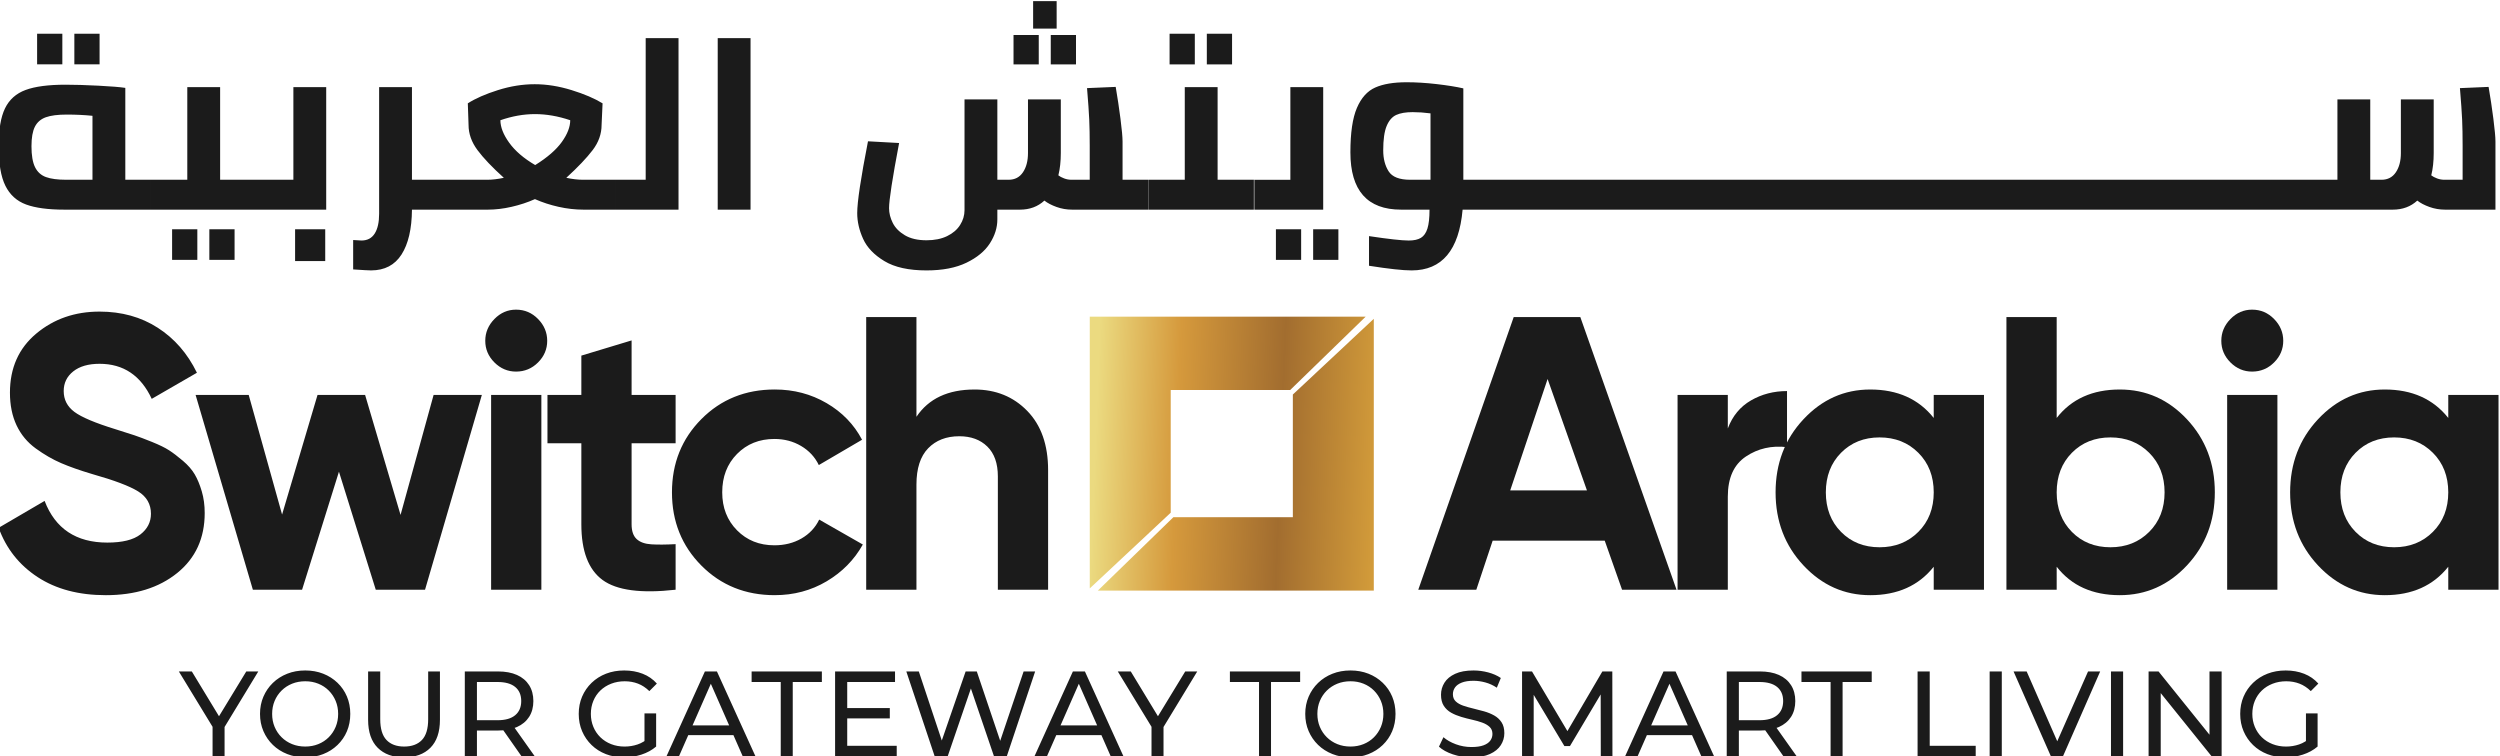
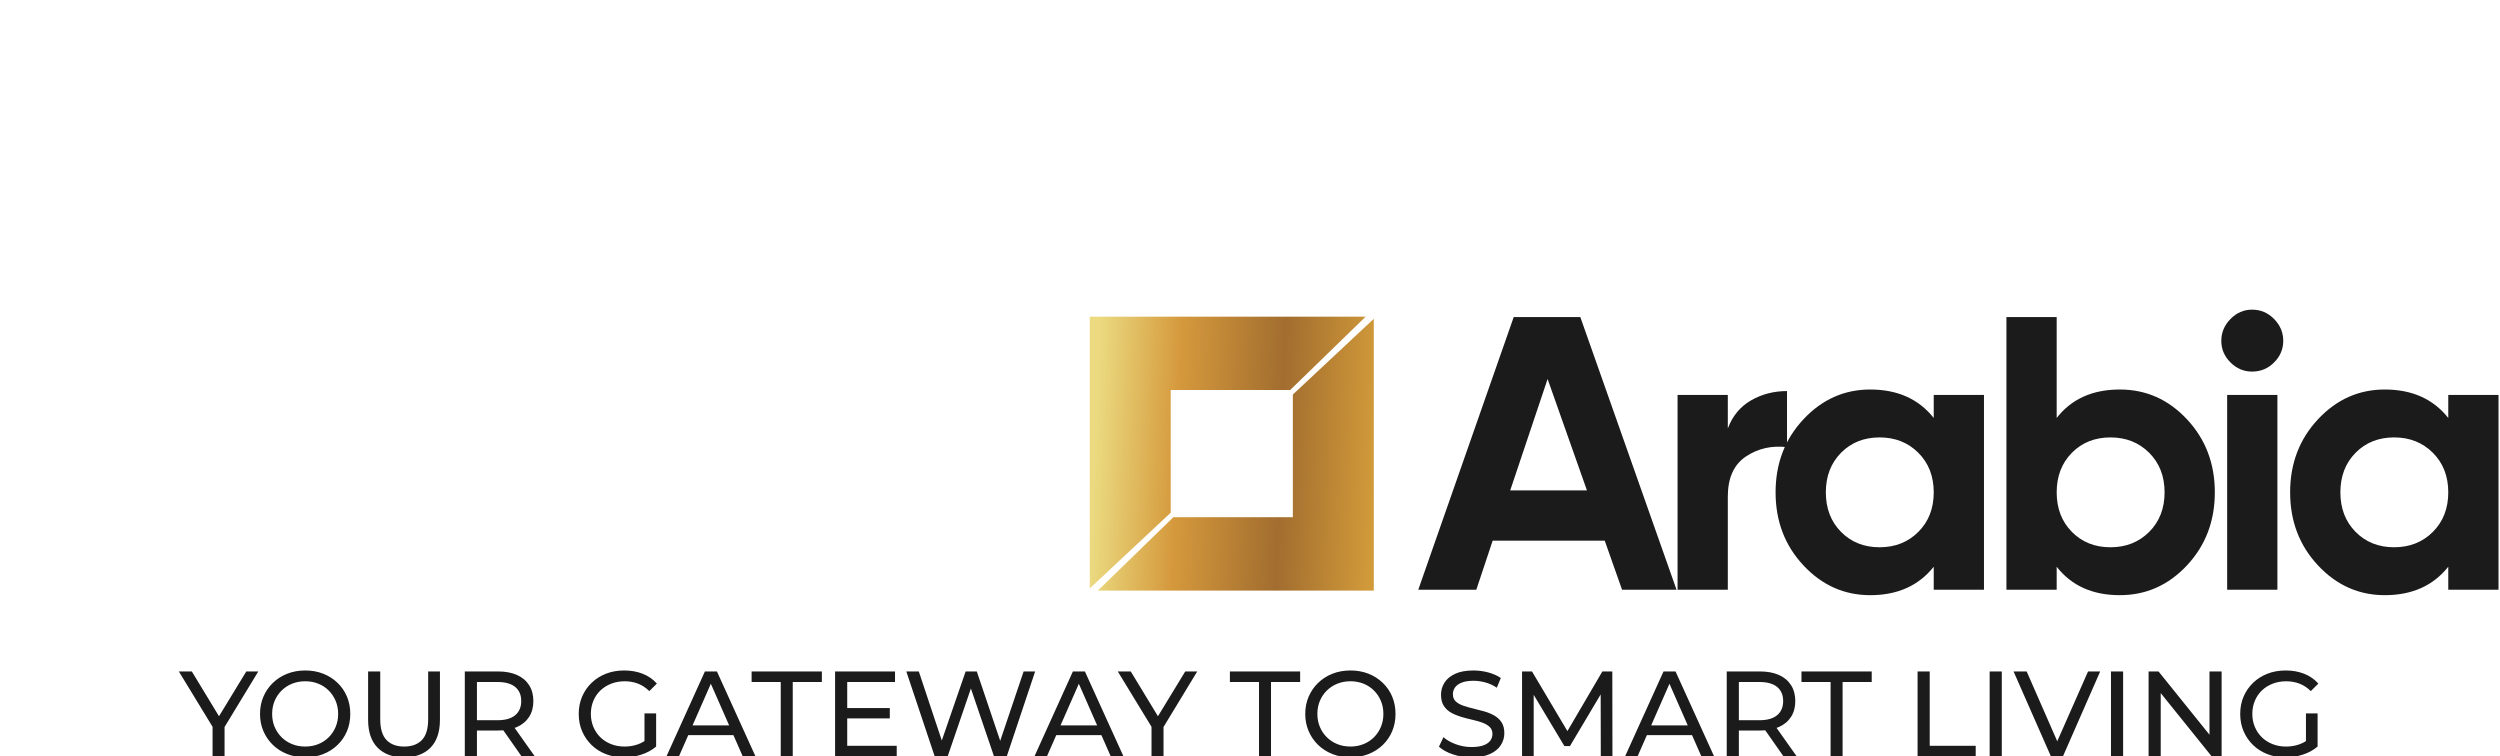
<svg xmlns="http://www.w3.org/2000/svg" xml:space="preserve" width="5.207in" height="1.575in" version="1.1" style="shape-rendering:geometricPrecision; text-rendering:geometricPrecision; image-rendering:optimizeQuality; fill-rule:evenodd; clip-rule:evenodd" viewBox="0 0 5207.4 1575.2">
  <defs>
    <style type="text/css">
   
    .fil2 {fill:#1B1B1B}
    .fil0 {fill:#1B1B1B;fill-rule:nonzero}
    .fil1 {fill:url(#id0);fill-rule:nonzero}
   
  </style>
    <linearGradient id="id0" gradientUnits="userSpaceOnUse" x1="2280.95" y1="935.94" x2="2867.44" y2="958.37">
      <stop offset="0" style="stop-opacity:1; stop-color:#EBDA80" />
      <stop offset="0.29" style="stop-opacity:1; stop-color:#D5993C" />
      <stop offset="0.659" style="stop-opacity:1; stop-color:#A26D2F" />
      <stop offset="1" style="stop-opacity:1; stop-color:#D29B3A" />
    </linearGradient>
  </defs>
  <g id="Layer_x0020_1">
    <g id="_2528178553072">
-       <path class="fil0" d="M220.18 1239.79c-56.25,0 -103.59,-12.57 -141.99,-37.73 -38.41,-25.16 -65.45,-59.37 -81.14,-102.64l95.75 -55.99c22.17,57.88 65.72,86.82 130.63,86.82 31.38,0 54.37,-5.69 68.97,-17.04 14.61,-11.36 21.91,-25.69 21.91,-43 0,-20.02 -8.93,-35.57 -26.78,-46.66 -17.85,-11.09 -49.76,-23.12 -95.74,-36.11 -25.43,-7.57 -46.93,-15.15 -64.5,-22.72 -17.58,-7.57 -35.16,-17.71 -52.74,-30.43 -17.58,-12.71 -30.96,-28.8 -40.16,-48.28 -9.2,-19.47 -13.8,-42.19 -13.8,-68.15 0,-51.39 18.26,-92.37 54.77,-122.93 36.51,-30.57 80.46,-45.85 131.85,-45.85 45.98,0 86.41,11.22 121.31,33.67 34.89,22.45 62.07,53.69 81.54,93.71l-94.12 54.37c-22.72,-48.68 -58.96,-73.02 -108.73,-73.02 -23.26,0 -41.52,5.27 -54.77,15.82 -13.25,10.55 -19.88,24.2 -19.88,40.98 0,17.85 7.44,32.32 22.31,43.41 14.88,11.09 43.41,23.13 85.61,36.11 17.31,5.41 30.43,9.61 39.35,12.58 8.92,2.98 21.09,7.57 36.51,13.79 15.42,6.22 27.31,12.04 35.7,17.45 8.38,5.41 17.99,12.71 28.81,21.91 10.81,9.19 19.06,18.66 24.74,28.4 5.68,9.74 10.55,21.5 14.61,35.29 4.06,13.8 6.08,28.81 6.08,45.04 0,52.47 -19.06,94.12 -57.2,124.95 -38.14,30.83 -87.77,46.25 -148.89,46.25zm682.91 -417.06l100.48 0 -118.33 405.7 -102.64 0 -76.68 -245.85 -76.81 245.85 -102.5 0 -119.28 -405.7 110.62 0 69.51 249.1 73.83 -249.1 99.13 0 73.83 249.91 68.83 -249.91zm171.73 -48.68c-17.31,0 -32.32,-6.36 -45.04,-19.07 -12.71,-12.71 -19.07,-27.72 -19.07,-45.03 0,-17.31 6.36,-32.46 19.07,-45.44 12.71,-12.98 27.72,-19.48 45.04,-19.48 17.85,0 33.13,6.49 45.84,19.48 12.71,12.98 19.07,28.13 19.07,45.44 0,17.31 -6.36,32.32 -19.07,45.03 -12.71,12.71 -27.99,19.07 -45.84,19.07zm-51.93 454.38l0 -405.7 104.67 0 0 405.7 -104.67 0zm384.32 -305.09l-91.69 0 0 168.77c0,14.07 3.52,24.34 10.55,30.83 7.03,6.49 17.31,10.14 30.83,10.96 13.52,0.81 30.29,0.68 50.3,-0.41l0 94.93c-71.94,8.11 -122.65,1.35 -152.14,-20.29 -29.48,-21.64 -44.22,-60.31 -44.22,-116.03l0 -168.77 -70.59 0 0 -100.61 70.59 0 0 -81.95 104.67 -31.65 0 113.59 91.69 0 0 100.61zm206.62 316.44c-61.12,0 -112.11,-20.56 -152.95,-61.67 -40.84,-41.11 -61.26,-91.96 -61.26,-152.54 0,-60.58 20.42,-111.43 61.26,-152.54 40.84,-41.11 91.83,-61.67 152.95,-61.67 39.49,0 75.46,9.46 107.92,28.4 32.46,18.93 57.07,44.36 73.83,76.27l-90.06 52.74c-8.11,-16.77 -20.42,-30.02 -36.92,-39.76 -16.5,-9.74 -35.03,-14.61 -55.58,-14.61 -31.37,0 -57.34,10.41 -77.89,31.24 -20.56,20.82 -30.83,47.46 -30.83,79.92 0,31.92 10.28,58.29 30.83,79.11 20.56,20.83 46.52,31.24 77.89,31.24 21.1,0 39.89,-4.73 56.39,-14.2 16.5,-9.46 28.81,-22.58 36.92,-39.35l90.87 51.93c-17.85,31.91 -43,57.47 -75.46,76.68 -32.46,19.2 -68.43,28.8 -107.92,28.8zm415.96 -428.42c44.36,0 81,14.87 109.94,44.63 28.94,29.75 43.41,70.86 43.41,123.33l0 249.1 -104.67 0 0 -236.12c0,-27.04 -7.31,-47.74 -21.91,-62.07 -14.61,-14.33 -34.08,-21.5 -58.42,-21.5 -27.05,0 -48.69,8.39 -64.91,25.16 -16.23,16.77 -24.34,41.92 -24.34,75.46l0 219.08 -104.67 0 0 -567.98 104.67 0 0 207.72c25.42,-37.87 65.72,-56.8 120.9,-56.8z" />
      <path class="fil0" d="M3378.72 1228.43l-36.11 -102.24 -233.41 0 -34.08 102.24 -120.9 0 198.8 -567.98 138.74 0 200.42 567.98 -113.46 0zm-233 -206.91l159.85 0 -81.95 -232.06 -77.89 232.06zm453.29 -129.01c9.74,-25.96 25.83,-45.44 48.28,-58.42 22.45,-12.98 47.46,-19.47 75.06,-19.47l0 116.84c-31.92,-3.79 -60.45,2.7 -85.6,19.47 -25.16,16.77 -37.73,44.63 -37.73,83.57l0 193.93 -104.67 0 0 -405.7 104.67 0 0 69.78zm428.94 -69.78l104.67 0 0 405.7 -104.67 0 0 -47.87c-31.37,39.49 -75.46,59.23 -132.26,59.23 -54.09,0 -100.48,-20.69 -139.15,-62.07 -38.68,-41.38 -58.02,-92.09 -58.02,-152.14 0,-60.04 19.34,-110.76 58.02,-152.14 38.68,-41.38 85.06,-62.07 139.15,-62.07 56.8,0 100.89,19.74 132.26,59.23l0 -47.87zm-193.11 285.21c21.1,21.36 47.88,32.05 80.33,32.05 32.46,0 59.37,-10.69 80.74,-32.05 21.37,-21.37 32.05,-48.82 32.05,-82.36 0,-33.54 -10.68,-60.99 -32.05,-82.36 -21.37,-21.37 -48.28,-32.05 -80.74,-32.05 -32.45,0 -59.23,10.68 -80.33,32.05 -21.09,21.37 -31.64,48.82 -31.64,82.36 0,33.54 10.55,60.99 31.64,82.36zm580.68 -296.57c54.63,0 101.29,20.69 139.96,62.07 38.68,41.38 58.02,92.09 58.02,152.14 0,60.04 -19.34,110.76 -58.02,152.14 -38.67,41.38 -85.33,62.07 -139.96,62.07 -56.8,0 -100.62,-19.74 -131.45,-59.23l0 47.87 -104.67 0 0 -567.98 104.67 0 0 210.15c30.83,-39.49 74.65,-59.23 131.45,-59.23zm-99.8 296.57c21.1,21.36 47.87,32.05 80.33,32.05 32.46,0 59.37,-10.69 80.73,-32.05 21.37,-21.37 32.06,-48.82 32.06,-82.36 0,-33.54 -10.69,-60.99 -32.06,-82.36 -21.36,-21.37 -48.28,-32.05 -80.73,-32.05 -32.46,0 -59.23,10.68 -80.33,32.05 -21.1,21.37 -31.65,48.82 -31.65,82.36 0,33.54 10.55,60.99 31.65,82.36zm375.39 -333.89c-17.31,0 -32.32,-6.36 -45.04,-19.07 -12.71,-12.71 -19.07,-27.72 -19.07,-45.03 0,-17.31 6.36,-32.46 19.07,-45.44 12.71,-12.98 27.72,-19.48 45.04,-19.48 17.85,0 33.13,6.49 45.84,19.48 12.71,12.98 19.07,28.13 19.07,45.44 0,17.31 -6.36,32.32 -19.07,45.03 -12.71,12.71 -27.99,19.07 -45.84,19.07zm-51.93 454.38l0 -405.7 104.67 0 0 405.7 -104.67 0zm460.59 -405.7l104.67 0 0 405.7 -104.67 0 0 -47.87c-31.37,39.49 -75.46,59.23 -132.26,59.23 -54.09,0 -100.47,-20.69 -139.15,-62.07 -38.67,-41.38 -58.01,-92.09 -58.01,-152.14 0,-60.04 19.34,-110.76 58.01,-152.14 38.68,-41.38 85.06,-62.07 139.15,-62.07 56.8,0 100.89,19.74 132.26,59.23l0 -47.87zm-193.11 285.21c21.1,21.36 47.87,32.05 80.33,32.05 32.46,0 59.37,-10.69 80.73,-32.05 21.37,-21.37 32.05,-48.82 32.05,-82.36 0,-33.54 -10.68,-60.99 -32.05,-82.36 -21.37,-21.37 -48.28,-32.05 -80.73,-32.05 -32.46,0 -59.23,10.68 -80.33,32.05 -21.09,21.37 -31.64,48.82 -31.64,82.36 0,33.54 10.55,60.99 31.64,82.36z" />
      <path class="fil1" d="M2861.58 664.11l0 566.09 -574.76 0 157.31 -152.87 248.83 0 0 -255.52 168.61 -157.7zm-591.65 561.56l0 -566.09 574.77 0 -157.33 152.87 -248.82 0 0 255.52 -168.61 157.7z" />
      <path class="fil0" d="M442.66 1575.57l0 -67.73 5.81 15.67 -76.07 -124.85 27.04 0 63.94 105.39 -14.66 0 64.19 -105.39 25.02 0 -75.82 124.85 5.56 -15.67 0 67.73 -25.02 0zm193.09 2.02c-13.48,0 -25.99,-2.27 -37.53,-6.82 -11.54,-4.55 -21.52,-10.91 -29.95,-19.08 -8.43,-8.17 -15,-17.74 -19.71,-28.69 -4.72,-10.95 -7.07,-22.91 -7.07,-35.89 0,-12.97 2.36,-24.94 7.07,-35.89 4.72,-10.95 11.29,-20.51 19.71,-28.69 8.43,-8.17 18.37,-14.53 29.82,-19.08 11.46,-4.55 24.01,-6.82 37.66,-6.82 13.48,0 25.91,2.23 37.28,6.7 11.37,4.46 21.32,10.78 29.83,18.95 8.51,8.17 15.08,17.73 19.71,28.69 4.63,10.95 6.95,23 6.95,36.14 0,13.14 -2.31,25.19 -6.95,36.14 -4.63,10.95 -11.2,20.51 -19.71,28.69 -8.51,8.17 -18.45,14.49 -29.83,18.95 -11.37,4.47 -23.8,6.7 -37.28,6.7zm0 -22.49c9.77,0 18.83,-1.69 27.17,-5.06 8.34,-3.37 15.59,-8.13 21.74,-14.28 6.15,-6.15 10.95,-13.35 14.41,-21.61 3.45,-8.26 5.18,-17.27 5.18,-27.04 0,-9.77 -1.72,-18.79 -5.18,-27.04 -3.45,-8.26 -8.26,-15.46 -14.41,-21.61 -6.15,-6.15 -13.39,-10.91 -21.74,-14.28 -8.34,-3.37 -17.4,-5.05 -27.17,-5.05 -9.94,0 -19.08,1.69 -27.42,5.05 -8.34,3.37 -15.63,8.13 -21.86,14.28 -6.23,6.15 -11.08,13.35 -14.53,21.61 -3.45,8.26 -5.18,17.27 -5.18,27.04 0,9.77 1.72,18.79 5.18,27.04 3.45,8.26 8.3,15.46 14.53,21.61 6.23,6.15 13.52,10.91 21.86,14.28 8.34,3.37 17.48,5.06 27.42,5.06zm205.73 22.49c-23.25,0 -41.54,-6.65 -54.85,-19.96 -13.31,-13.31 -19.96,-32.78 -19.96,-58.39l0 -100.59 25.27 0 0 99.58c0,19.71 4.34,34.12 13.02,43.22 8.68,9.09 20.93,13.65 36.77,13.65 16.01,0 28.35,-4.56 37.03,-13.65 8.68,-9.1 13.02,-23.5 13.02,-43.22l0 -99.58 24.52 0 0 100.59c0,25.61 -6.61,45.07 -19.84,58.39 -13.22,13.31 -31.54,19.96 -54.96,19.96zm126.61 -2.02l0 -176.91 69 0c15.5,0 28.73,2.44 39.68,7.33 10.95,4.89 19.37,11.96 25.27,21.23 5.89,9.26 8.85,20.3 8.85,33.11 0,12.8 -2.95,23.8 -8.85,32.98 -5.9,9.18 -14.32,16.22 -25.27,21.1 -10.95,4.89 -24.18,7.33 -39.68,7.33l-55.1 0 11.37 -11.63 0 65.46 -25.28 0zm118.28 0l-44.99 -64.2 27.04 0 45.49 64.2 -27.55 0zm-93.01 -62.93l-11.37 -12.38 54.34 0c16.18,0 28.43,-3.5 36.77,-10.49 8.34,-6.99 12.52,-16.8 12.52,-29.44 0,-12.64 -4.18,-22.41 -12.52,-29.32 -8.34,-6.91 -20.59,-10.36 -36.77,-10.36l-54.34 0 11.37 -12.63 0 104.63zm306.31 64.95c-13.65,0 -26.2,-2.23 -37.66,-6.7 -11.46,-4.46 -21.4,-10.78 -29.82,-18.95 -8.43,-8.17 -15,-17.73 -19.71,-28.69 -4.72,-10.95 -7.08,-23 -7.08,-36.14 0,-13.14 2.36,-25.19 7.08,-36.14 4.72,-10.96 11.33,-20.52 19.84,-28.69 8.51,-8.17 18.49,-14.49 29.95,-18.95 11.46,-4.46 24.09,-6.7 37.91,-6.7 13.98,0 26.79,2.27 38.42,6.82 11.63,4.56 21.48,11.37 29.57,20.48l-15.67 15.67c-7.24,-7.08 -15.12,-12.26 -23.63,-15.54 -8.51,-3.29 -17.73,-4.93 -27.67,-4.93 -10.11,0 -19.5,1.69 -28.18,5.05 -8.68,3.37 -16.18,8.09 -22.5,14.16 -6.32,6.06 -11.2,13.27 -14.66,21.61 -3.45,8.34 -5.18,17.4 -5.18,27.17 0,9.6 1.73,18.57 5.18,26.92 3.45,8.34 8.34,15.58 14.66,21.74 6.32,6.15 13.78,10.91 22.37,14.28 8.59,3.37 17.94,5.06 28.06,5.06 9.44,0 18.49,-1.48 27.17,-4.43 8.68,-2.95 16.72,-7.87 24.13,-14.79l14.41 19.21c-8.76,7.41 -19,13.02 -30.71,16.8 -11.71,3.79 -23.8,5.69 -36.27,5.69zm42.71 -25.78l0 -65.71 24.27 0 0 69 -24.27 -3.29zm45.75 23.76l80.12 -176.91 25.02 0 80.37 176.91 -26.54 0 -71.53 -162.76 10.11 0 -71.52 162.76 -26.03 0zm34.12 -44.23l6.83 -20.22 99.57 0 7.33 20.22 -113.73 0zm203.96 44.23l0 -154.93 -60.66 0 0 -21.99 146.33 0 0 21.99 -60.66 0 0 154.93 -25.02 0zm136.22 -100.59l90.98 0 0 21.48 -90.98 0 0 -21.48zm2.27 78.6l103.12 0 0 21.99 -128.39 0 0 -176.91 124.85 0 0 21.99 -99.58 0 0 132.94zm182.22 21.99l-59.14 -176.91 26.03 0 54.34 163.26 -13.14 0 56.36 -163.26 23.25 0 55.09 163.26 -12.64 0 55.09 -163.26 24.01 0 -59.14 176.91 -26.54 0 -51.56 -151.39 6.83 0 -51.81 151.39 -27.04 0zm207.75 0l80.12 -176.91 25.02 0 80.37 176.91 -26.54 0 -71.52 -162.76 10.11 0 -71.53 162.76 -26.03 0zm34.12 -44.23l6.83 -20.22 99.58 0 7.33 20.22 -113.73 0zm209.77 44.23l0 -67.73 5.81 15.67 -76.07 -124.85 27.04 0 63.94 105.39 -14.66 0 64.19 -105.39 25.02 0 -75.82 124.85 5.56 -15.67 0 67.73 -25.02 0zm223.93 0l0 -154.93 -60.66 0 0 -21.99 146.33 0 0 21.99 -60.66 0 0 154.93 -25.02 0zm190.56 2.02c-13.48,0 -25.99,-2.27 -37.53,-6.82 -11.54,-4.55 -21.52,-10.91 -29.95,-19.08 -8.43,-8.17 -15,-17.74 -19.71,-28.69 -4.72,-10.95 -7.07,-22.91 -7.07,-35.89 0,-12.97 2.36,-24.94 7.07,-35.89 4.72,-10.95 11.29,-20.51 19.71,-28.69 8.43,-8.17 18.37,-14.53 29.82,-19.08 11.46,-4.55 24.01,-6.82 37.66,-6.82 13.48,0 25.91,2.23 37.28,6.7 11.37,4.46 21.32,10.78 29.83,18.95 8.51,8.17 15.08,17.73 19.71,28.69 4.63,10.95 6.95,23 6.95,36.14 0,13.14 -2.31,25.19 -6.95,36.14 -4.63,10.95 -11.2,20.51 -19.71,28.69 -8.51,8.17 -18.45,14.49 -29.83,18.95 -11.37,4.47 -23.8,6.7 -37.28,6.7zm0 -22.49c9.77,0 18.83,-1.69 27.17,-5.06 8.34,-3.37 15.59,-8.13 21.74,-14.28 6.15,-6.15 10.95,-13.35 14.41,-21.61 3.45,-8.26 5.18,-17.27 5.18,-27.04 0,-9.77 -1.72,-18.79 -5.18,-27.04 -3.45,-8.26 -8.26,-15.46 -14.41,-21.61 -6.15,-6.15 -13.39,-10.91 -21.74,-14.28 -8.34,-3.37 -17.4,-5.05 -27.17,-5.05 -9.94,0 -19.08,1.69 -27.42,5.05 -8.34,3.37 -15.63,8.13 -21.86,14.28 -6.23,6.15 -11.08,13.35 -14.53,21.61 -3.45,8.26 -5.18,17.27 -5.18,27.04 0,9.77 1.72,18.79 5.18,27.04 3.45,8.26 8.3,15.46 14.53,21.61 6.23,6.15 13.52,10.91 21.86,14.28 8.34,3.37 17.48,5.06 27.42,5.06zm251.98 22.49c-13.48,0 -26.37,-2.06 -38.67,-6.19 -12.3,-4.13 -21.99,-9.48 -29.06,-16.05l9.35 -19.71c6.74,5.9 15.33,10.78 25.78,14.66 10.44,3.87 21.32,5.81 32.6,5.81 10.28,0 18.62,-1.18 25.02,-3.54 6.4,-2.36 11.12,-5.6 14.15,-9.73 3.04,-4.13 4.55,-8.8 4.55,-14.03 0,-6.07 -1.98,-10.95 -5.94,-14.66 -3.96,-3.71 -9.1,-6.7 -15.41,-8.97 -6.32,-2.28 -13.27,-4.25 -20.85,-5.94 -7.58,-1.68 -15.2,-3.66 -22.87,-5.94 -7.67,-2.28 -14.66,-5.18 -20.98,-8.72 -6.31,-3.54 -11.41,-8.3 -15.29,-14.28 -3.88,-5.98 -5.81,-13.69 -5.81,-23.12 0,-9.1 2.4,-17.48 7.2,-25.15 4.8,-7.67 12.22,-13.81 22.24,-18.45 10.02,-4.64 22.78,-6.95 38.29,-6.95 10.28,0 20.47,1.35 30.58,4.04 10.11,2.69 18.87,6.57 26.28,11.62l-8.34 20.22c-7.58,-5.06 -15.59,-8.72 -24.01,-10.99 -8.43,-2.28 -16.6,-3.41 -24.52,-3.41 -9.94,0 -18.11,1.26 -24.52,3.79 -6.4,2.53 -11.08,5.89 -14.03,10.11 -2.95,4.21 -4.42,8.93 -4.42,14.15 0,6.24 1.98,11.2 5.94,14.91 3.96,3.7 9.09,6.66 15.41,8.85 6.32,2.19 13.27,4.17 20.85,5.94 7.58,1.76 15.21,3.74 22.87,5.94 7.67,2.19 14.66,5.06 20.98,8.59 6.32,3.54 11.41,8.26 15.29,14.16 3.88,5.89 5.82,13.48 5.82,22.74 0,8.93 -2.44,17.23 -7.33,24.9 -4.89,7.66 -12.43,13.81 -22.62,18.45 -10.19,4.63 -23.04,6.94 -38.54,6.94zm105.39 -2.02l0 -176.91 20.72 0 79.36 133.7 -11.12 0 78.35 -133.7 20.72 0 0.25 176.91 -24.26 0 -0.26 -138.75 5.81 0 -69.76 117.27 -11.63 0 -70.26 -117.27 6.32 0 0 138.75 -24.26 0zm214.57 0l80.12 -176.91 25.02 0 80.37 176.91 -26.54 0 -71.53 -162.76 10.11 0 -71.52 162.76 -26.03 0zm34.12 -44.23l6.83 -20.22 99.57 0 7.33 20.22 -113.73 0zm177.67 44.23l0 -176.91 69 0c15.5,0 28.73,2.44 39.68,7.33 10.95,4.89 19.37,11.96 25.27,21.23 5.89,9.26 8.85,20.3 8.85,33.11 0,12.8 -2.95,23.8 -8.85,32.98 -5.9,9.18 -14.32,16.22 -25.27,21.1 -10.95,4.89 -24.18,7.33 -39.68,7.33l-55.1 0 11.37 -11.63 0 65.46 -25.28 0zm118.28 0l-44.99 -64.2 27.04 0 45.49 64.2 -27.55 0zm-93.01 -62.93l-11.37 -12.38 54.34 0c16.18,0 28.43,-3.5 36.77,-10.49 8.34,-6.99 12.52,-16.8 12.52,-29.44 0,-12.64 -4.18,-22.41 -12.52,-29.32 -8.34,-6.91 -20.59,-10.36 -36.77,-10.36l-54.34 0 11.37 -12.63 0 104.63zm191.07 62.93l0 -154.93 -60.66 0 0 -21.99 146.33 0 0 21.99 -60.66 0 0 154.93 -25.02 0zm181.21 0l0 -176.91 25.28 0 0 154.93 95.79 0 0 21.99 -121.06 0zm150.13 0l0 -176.91 25.28 0 0 176.91 -25.28 0zm127.63 0l-77.84 -176.91 27.3 0 71.52 163.26 -15.67 0 72.04 -163.26 25.27 0 -77.59 176.91 -25.02 0zm125.1 0l0 -176.91 25.28 0 0 176.91 -25.28 0zm78.35 0l0 -176.91 20.72 0 117.02 145.32 -10.87 0 0 -145.32 25.27 0 0 176.91 -20.72 0 -117.02 -145.32 10.87 0 0 145.32 -25.28 0zm285.09 2.02c-13.65,0 -26.2,-2.23 -37.66,-6.7 -11.46,-4.46 -21.4,-10.78 -29.82,-18.95 -8.43,-8.17 -15,-17.73 -19.71,-28.69 -4.72,-10.95 -7.07,-23 -7.07,-36.14 0,-13.14 2.36,-25.19 7.07,-36.14 4.72,-10.96 11.33,-20.52 19.84,-28.69 8.51,-8.17 18.49,-14.49 29.95,-18.95 11.45,-4.46 24.09,-6.7 37.91,-6.7 13.98,0 26.79,2.27 38.42,6.82 11.62,4.56 21.48,11.37 29.56,20.48l-15.67 15.67c-7.25,-7.08 -15.12,-12.26 -23.63,-15.54 -8.51,-3.29 -17.74,-4.93 -27.68,-4.93 -10.11,0 -19.5,1.69 -28.18,5.05 -8.68,3.37 -16.17,8.09 -22.49,14.16 -6.32,6.06 -11.21,13.27 -14.66,21.61 -3.45,8.34 -5.18,17.4 -5.18,27.17 0,9.6 1.72,18.57 5.18,26.92 3.45,8.34 8.34,15.58 14.66,21.74 6.32,6.15 13.77,10.91 22.37,14.28 8.59,3.37 17.94,5.06 28.05,5.06 9.44,0 18.49,-1.48 27.17,-4.43 8.68,-2.95 16.72,-7.87 24.13,-14.79l14.41 19.21c-8.76,7.41 -19,13.02 -30.71,16.8 -11.71,3.79 -23.8,5.69 -36.27,5.69zm42.71 -25.78l0 -65.71 24.26 0 0 69 -24.26 -3.29z" />
-       <path class="fil2" d="M313.97 374.45l0 62.26 -180.16 0c-33.68,0 -60.22,-3.57 -79.61,-10.72 -19.39,-7.15 -33.77,-20.16 -43.12,-39.04 -9.35,-18.89 -14.03,-46.36 -14.03,-82.43 0,-34.36 4.42,-60.64 13.27,-78.84 8.84,-18.21 23.13,-30.96 42.87,-38.28 19.73,-7.31 47.46,-10.97 83.18,-10.97 19.06,0 41.85,0.69 68.39,2.04 26.54,1.36 45.25,2.89 56.14,4.59l0 191.39 53.07 0zm-248.54 -69.93c0,19.06 2.46,33.6 7.4,43.64 4.93,10.04 12.5,16.93 22.71,20.67 10.2,3.74 24.15,5.61 41.85,5.61l55.12 0 0 -133.2c-17.01,-1.71 -34.87,-2.56 -53.59,-2.56 -18.72,0 -33.26,1.87 -43.64,5.61 -10.37,3.74 -17.94,10.29 -22.71,19.65 -4.75,9.35 -7.13,22.88 -7.13,40.56zm11.74 -234.24l52.56 0 0 63.79 -52.56 0 0 -63.79zm77.57 0l52.56 0 0 63.79 -52.56 0 0 -63.79zm380.21 304.17l0 62.26 -220.98 0 0 -62.26 76.05 0 0 -192.92 68.39 0 0 192.92 76.55 0zm-176.58 103.09l52.56 0 0 63.8 -52.56 0 0 -63.8zm77.57 0l52.57 0 0 63.8 -52.57 0 0 -63.8zm243.44 -296l0 255.18 -144.43 0 0 -62.26 76.05 0 0 -192.92 68.39 0zm-64.82 296l62.78 0 0 66.35 -62.78 0 0 -66.35zm327.65 -40.82l-84.2 0c-0.35,40.15 -7.57,71.28 -21.69,93.39 -14.12,22.12 -35.3,33.17 -63.54,33.17 -4.43,0 -16.85,-0.68 -37.26,-2.04l0 -61.24 17.35 1.02c12.25,0 21.43,-4.85 27.56,-14.55 6.12,-9.69 9.19,-23.39 9.19,-41.08l0 -263.86 68.39 0 0 192.92 84.2 0 0 62.26zm339.9 -62.26l0 62.26 -66.85 0c-17.01,0 -34.29,-1.96 -51.8,-5.87 -17.52,-3.91 -33.94,-9.27 -49.26,-16.07 -15.3,6.8 -31.56,12.16 -48.74,16.07 -17.18,3.91 -33.59,5.87 -49.25,5.87l-74 0 0 -62.26 72.47 0c10.55,0 22.11,-1.36 34.71,-4.08 -24.16,-21.78 -42.44,-41 -54.87,-57.67 -12.42,-16.67 -18.62,-34.19 -18.62,-52.56l-1.54 -44.91c15.99,-10.2 36.91,-19.39 62.78,-27.55 25.86,-8.17 51.38,-12.26 76.55,-12.26 24.83,0 50.44,4.09 76.81,12.26 26.37,8.16 47.88,17.35 64.56,27.55l-2.04 44.91c0,18.71 -6.2,36.24 -18.63,52.56 -12.42,16.34 -30.71,35.56 -54.87,57.67 12.59,2.72 24.33,4.08 35.22,4.08l67.37 0zm-167.4 -30.62c25.18,-15.65 43.63,-31.65 55.37,-47.97 11.74,-16.33 17.61,-31.47 17.61,-45.43 -25.17,-8.51 -49.68,-12.76 -73.49,-12.76 -23.47,0 -47.46,4.25 -71.96,12.76 0,14.29 6.13,29.94 18.37,46.96 12.25,17.01 30.27,32.49 54.09,46.44zm298.56 -264.37l0 357.25 -131.17 0 0 -62.26 62.78 0 0 -294.99 68.39 0zm81.65 0l68.39 0 0 357.25 -68.39 0 0 -357.25zm896.37 294.99l0 62.26 -158.21 0c-11.22,0 -22.03,-1.87 -32.41,-5.61 -10.38,-3.74 -18.8,-8.17 -25.27,-13.27 -13.61,12.59 -30.62,18.89 -51.03,18.89l-46.96 0 0 20.42c0,17.01 -5.19,33.59 -15.57,49.76 -10.38,16.16 -26.62,29.6 -48.73,40.32 -22.11,10.71 -49.85,16.07 -83.19,16.07 -37.08,0 -66.34,-6.46 -87.78,-19.39 -21.43,-12.93 -36.23,-28.41 -44.39,-46.45 -8.17,-18.04 -12.25,-35.89 -12.25,-53.58 0,-23.14 7.48,-72.98 22.45,-149.54l64.81 3.57c-13.94,73.49 -20.92,118.74 -20.92,135.75 0,10.21 2.55,20.42 7.66,30.63 5.1,10.2 13.52,18.8 25.26,25.77 11.74,6.98 26.79,10.46 45.17,10.46 16.68,0 30.96,-2.89 42.87,-8.68 11.91,-5.79 20.93,-13.52 27.05,-23.22 6.13,-9.69 9.18,-19.98 9.18,-30.87l0 -230.69 68.39 0 0 167.4 23.48 0c12.93,0 22.89,-5.19 29.86,-15.57 6.97,-10.38 10.46,-23.72 10.46,-40.06l0 -111.77 68.39 0 0 111.77c0,17.35 -1.71,32.83 -5.1,46.44 3.06,2.39 7.06,4.5 11.99,6.38 4.94,1.87 9.95,2.81 15.06,2.81l38.28 0 0 -69.93c0,-21.77 -0.33,-40.22 -1.02,-55.37 -0.68,-15.14 -2.21,-37 -4.59,-65.58l59.71 -2.55c3.74,21.77 7.06,43.88 9.95,66.35 2.89,22.45 4.34,38.28 4.34,47.46l0 79.62 53.07 0zm-239.36 -372.05l49 0 0 57.15 -49 0 0 -57.15zm-40.82 70.43l52.56 0 0 61.24 -52.56 0 0 -61.24zm77.57 0l52.57 0 0 61.24 -52.57 0 0 -61.24zm424.1 301.62l0 62.26 -220.98 0 0 -62.26 76.04 0 0 -192.92 68.39 0 0 192.92 76.55 0zm-176.58 -304.17l52.56 0 0 63.79 -52.56 0 0 -63.79zm77.57 0l52.57 0 0 63.79 -52.57 0 0 -63.79zm242.42 111.25l0 255.18 -144.44 0 0 -62.26 76.05 0 0 -192.92 68.39 0zm-98.5 296l52.56 0 0 63.8 -52.56 0 0 -63.8zm77.57 0l52.56 0 0 63.8 -52.56 0 0 -63.8zm375.62 -40.82l-64.3 0c-7.49,84.38 -42.87,126.56 -106.16,126.56 -18.37,0 -47.97,-3.23 -88.8,-9.69l0 -61.75c40.83,6.12 68.39,9.19 82.68,9.19 10.89,0 19.39,-1.87 25.52,-5.62 6.12,-3.74 10.63,-10.2 13.52,-19.39 2.89,-9.19 4.34,-22.29 4.34,-39.3l-59.2 0c-70.43,0 -105.64,-39.81 -105.64,-119.43 0,-40.49 4.5,-71.27 13.52,-92.37 9.02,-21.09 21.78,-35.3 38.28,-42.61 16.5,-7.32 38.19,-10.97 65.07,-10.97 19.73,0 40.65,1.27 62.76,3.83 22.11,2.56 40.66,5.53 55.63,8.93l0 190.36 62.78 0 0 62.26zm-229.66 -123.51c0,17.35 3.75,31.89 11.24,43.63 7.48,11.75 22.45,17.61 44.9,17.61l42.36 0 0 -138.3c-12.92,-1.71 -25.34,-2.56 -37.24,-2.56 -14.3,0 -25.69,1.96 -34.2,5.87 -8.51,3.91 -15.14,11.56 -19.91,22.96 -4.76,11.4 -7.15,28.33 -7.15,50.78zm229.66 61.24l127.59 0 127.59 0 127.59 0 127.59 0 127.58 0 127.59 0 127.59 0 276.47 0 127.59 0 127.59 0 127.59 0 127.58 0 78.08 0 0 -167.4 68.39 0 0 167.4 23.47 0c12.93,0 22.89,-5.19 29.86,-15.57 6.97,-10.38 10.46,-23.72 10.46,-40.06l0 -111.77 68.39 0 0 111.77c0,17.27 -1.7,32.83 -5.1,46.44 3.06,2.39 7.1,4.54 11.99,6.38 4.9,1.83 9.95,2.81 15.06,2.81l38.28 0 0 -69.93c0,-21.77 -0.34,-40.22 -1.02,-55.37 -0.69,-15.14 -2.21,-37 -4.59,-65.58l59.71 -2.55c3.74,21.77 7.1,43.92 9.95,66.35 2.86,22.41 4.34,38.35 4.34,47.46l0 141.88 -105.13 0c-11.15,0 -22.03,-1.87 -32.41,-5.61 -10.38,-3.74 -18.8,-8.17 -25.27,-13.27 -13.61,12.59 -30.7,18.89 -51.03,18.89l-193.43 0 -127.58 0 -127.59 0 -127.59 0 -127.59 0 -276.47 0 -127.59 0 -127.59 0 -127.58 0 -127.59 0 -127.59 0 -127.59 0 -127.59 0 0 -62.26z" />
    </g>
  </g>
</svg>